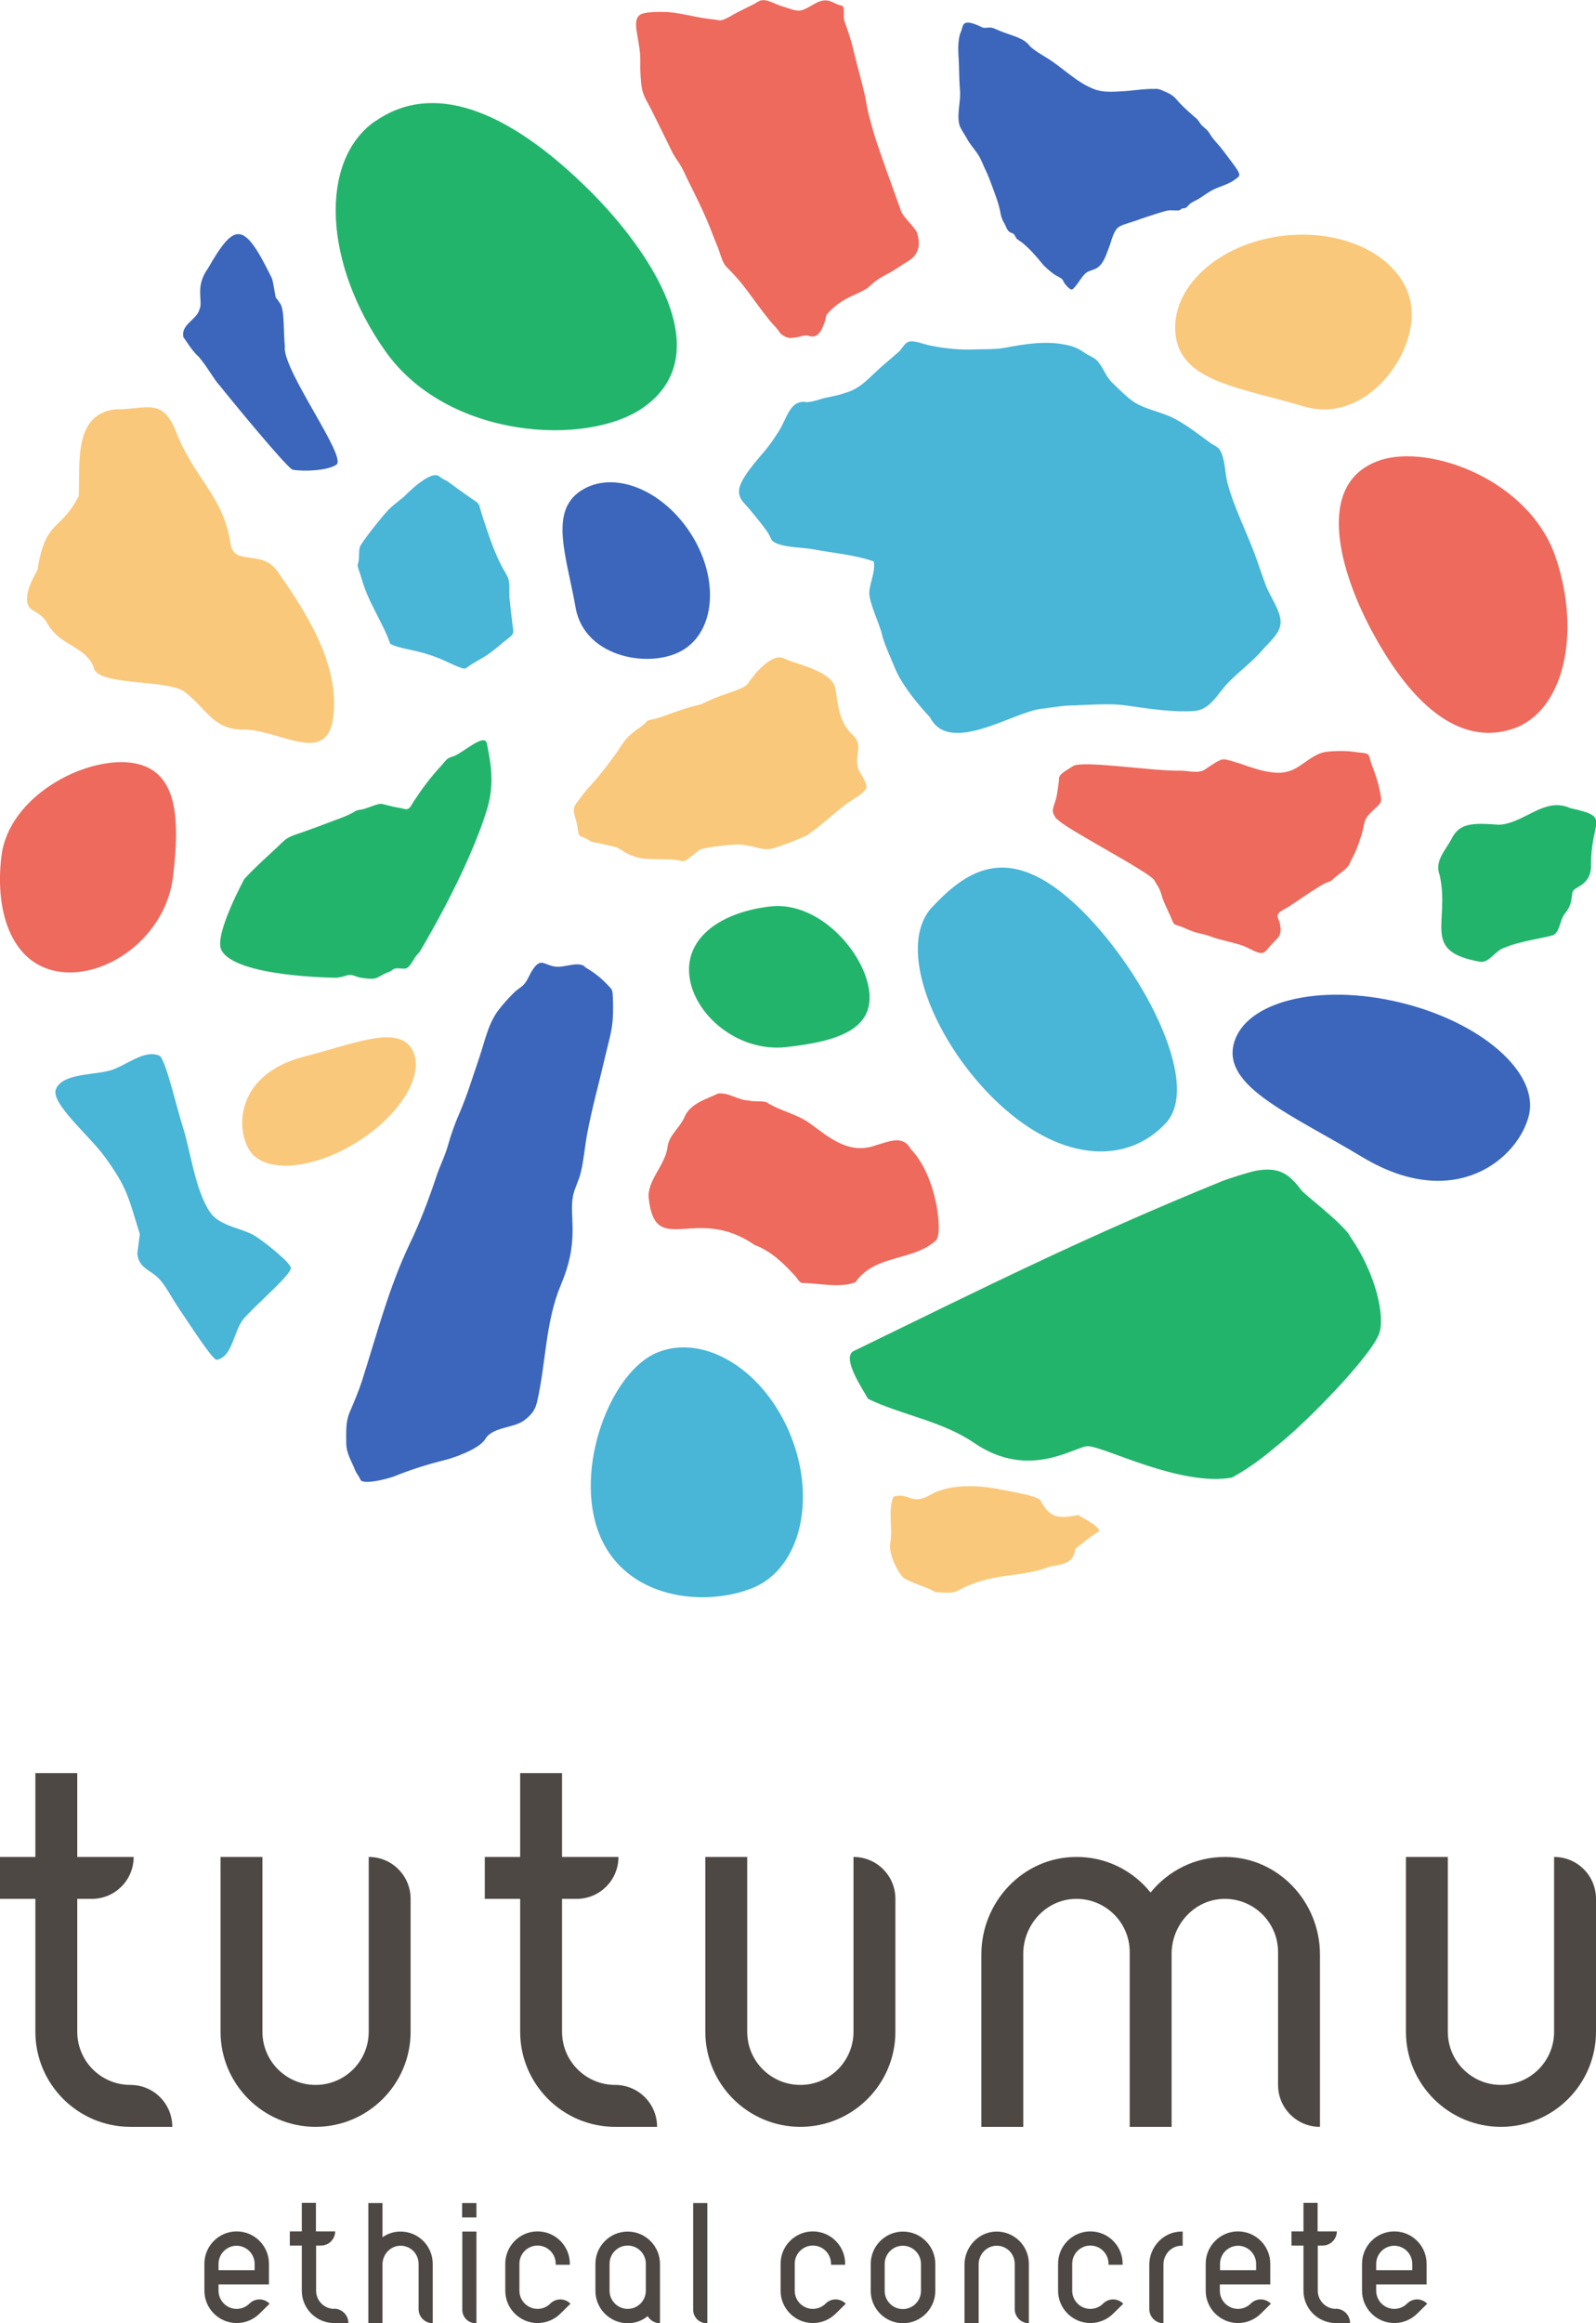
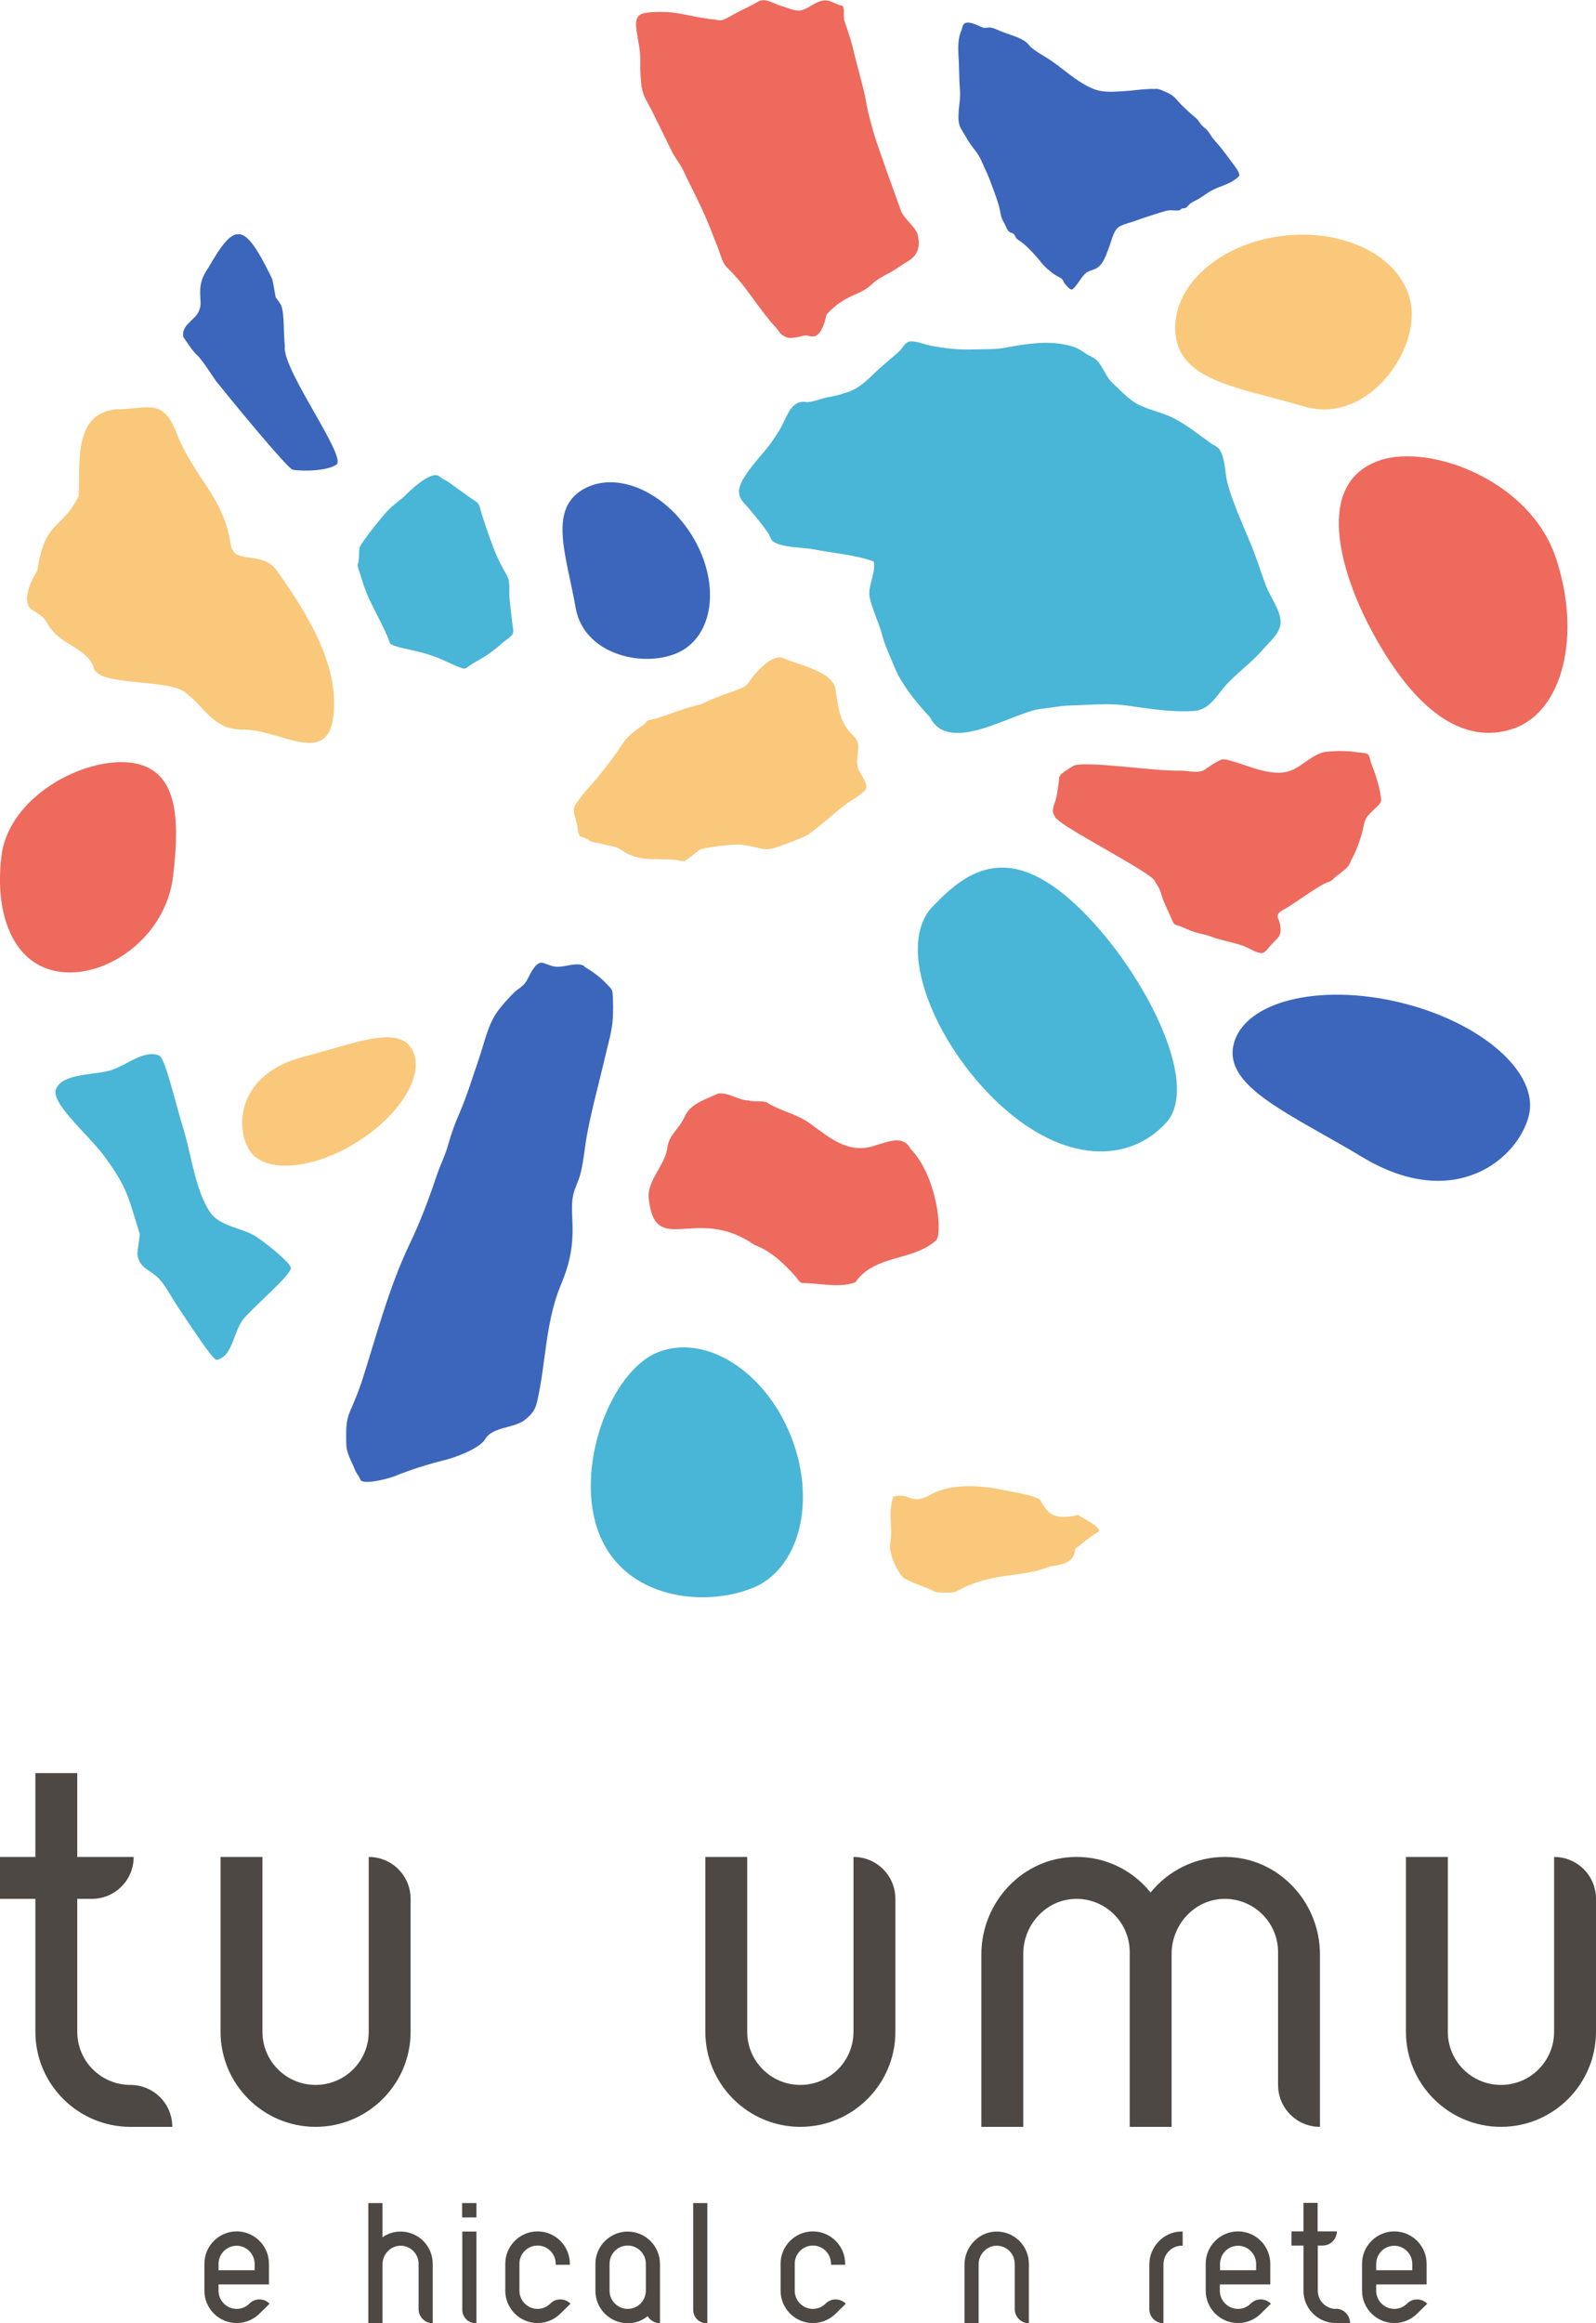
<svg xmlns="http://www.w3.org/2000/svg" width="88" height="128" viewBox="0 0 88 128">
-   <path d="M43.36,57.69c-2.68.3-5.11-1.79-5.35-3.93-.24-2.14,1.8-3.52,4.48-3.82s5.2,2.56,5.44,4.7c.24,2.14-1.89,2.75-4.57,3.05ZM19.13,53.74c.28-.1.51.1.78.13.25.03.67.12.92-.02.22-.12.43-.24.66-.32.11-.04.16-.13.27-.16.16-.05.39.01.55,0,.31-.02.47-.54.69-.77.04-.04.07-.08.11-.11,0,0,2.71-4.44,3.77-7.99.43-1.45.12-2.71-.03-3.52-.11-.62-1.21.41-1.8.67-.11.05-.25.07-.35.14-.13.09-.28.3-.39.42-.57.61-1.05,1.26-1.51,1.96-.09.14-.19.38-.35.41-.1.02-.26-.04-.36-.06-.27-.04-.53-.1-.79-.17-.17-.04-.29-.09-.46-.04-.26.07-.51.18-.77.26-.13.04-.26.04-.39.08-.12.04-.22.13-.33.18-.37.18-.77.32-1.15.46-.51.2-1.01.38-1.52.56-.26.09-.59.18-.83.33-.2.12-.42.36-.59.52-.56.52-1.13,1.03-1.66,1.59-.04.05-.09.09-.13.14,0,0-1.67,3.06-1.27,3.9.73,1.51,6.37,1.54,6.37,1.54.19-.03.37-.06.56-.13ZM86.55,44.51c-1.4-.61-2.49.84-3.88.93-1.47-.11-2.19-.1-2.62.75-.34.66-.97,1.23-.67,2.03.59,2.65-1.06,4.2,2.24,4.77.48.08.85-.65,1.35-.78.85-.38,2.5-.57,2.73-.72.31-.21.32-.83.58-1.15.47-.57.32-.91.45-1.24.09-.24.98-.33,1-1.38-.04-2.59,1.19-2.68-1.16-3.2ZM74.42,68.06c-.58-.82-2.48-2.23-2.67-2.49-.69-.92-1.25-1.29-2.49-1.07-.34.06-1.51.43-1.84.56-7.69,3.13-12.95,5.78-20.4,9.4-.58.44.56,2.09.84,2.61,1.86.9,4.07,1.21,5.87,2.44,3.05,2.08,5.59.14,6.27.17.94.04,5.1,2.23,7.92,1.73.92-.49,1.77-1.14,2.58-1.83,0,0,0,0,0,0,1.45-1.14,5.09-4.83,5.55-6.12.32-.89-.15-3.28-1.66-5.41ZM20.66,6.69c-3.09,2.19-2.82,7.87.61,12.69,3.43,4.82,11.12,5.25,14.22,3.06,4.16-2.95.38-8.59-2.95-11.91-4.68-4.66-8.78-6.02-11.88-3.83Z" fill="#23b46c" />
  <path d="M75.62,34.73c-1.7-3.17-3.21-8.13.47-9.37,2.74-.92,8.25,1.08,9.69,5.36s.39,8.5-2.35,9.43c-2.74.92-5.43-.97-7.81-5.42ZM41.34,60.63c-.6.03-1.14-.46-1.75-.38-.68.33-1.54.54-1.86,1.32-.27.6-.87.99-.93,1.67-.15,1-1.14,1.82-1.03,2.8.37,3.31,2.6.3,5.83,2.55.92.34,1.61,1.02,2.26,1.73.13.14.24.42.47.37.91.02,1.98.28,2.83-.04,1.1-1.56,3.15-1.14,4.45-2.31.38-.34.08-3.51-1.4-5.04-.42-.79-1.23-.39-1.89-.21-1.48.55-2.54-.37-3.67-1.2-.74-.53-1.65-.68-2.4-1.17-.31-.07-.6-.02-.92-.07ZM58.29,45.12c.26.44,5.15,2.94,5.37,3.4.08.17.2.3.27.47.07.16.12.33.17.5.16.44.38.83.55,1.26.09.22.17.2.41.28.27.1.52.23.8.32.29.09.59.13.87.24.57.22,1.18.3,1.75.5.3.1.56.28.86.38.3.1.4.01.6-.24.16-.2.34-.36.51-.55.21-.23.17-.52.12-.79-.04-.23-.22-.38-.06-.58.12-.14.31-.21.47-.31,0,0,0,0,0,0,.27-.15,1.64-1.14,2.14-1.36.03-.01.06-.02.08-.03.18-.06.21-.08.34-.21.24-.22.59-.43.79-.67.09-.11.14-.29.22-.43.24-.44.4-.9.54-1.37.09-.29.1-.64.27-.9.14-.21.41-.43.59-.61.21-.21.23-.28.18-.57-.07-.44-.19-.88-.34-1.3-.07-.18-.13-.36-.2-.54-.04-.12-.07-.35-.16-.44-.09-.09-.44-.1-.58-.12-.55-.09-1.15-.09-1.7-.03-.56.05-1.08.52-1.57.83-.62.39-1.17.38-1.87.23-.58-.12-1.13-.36-1.7-.52-.18-.05-.41-.14-.61-.12-.22.03-.95.55-.95.55-.38.26-.94.06-1.4.07-1.43.04-5.37-.59-5.89-.25-.19.13-.46.27-.63.43-.19.17-.12.28-.16.51-.04.27-.07.54-.13.81-.05.21-.17.47-.19.68-.01.19.1.31.19.48ZM50.6,12.92c-.12-.41-.77-.89-.92-1.3-.26-.73-1.32-3.62-1.53-4.38-.09-.35-.2-.71-.28-1.05-.08-.34-.12-.66-.2-1.01-.17-.73-.36-1.39-.54-2.11-.08-.33-.16-.68-.26-.99-.09-.29-.19-.59-.3-.89-.11-.31.05-.84-.16-.88-.34-.06-.56-.28-.88-.29-.5-.01-.91.45-1.36.55-.33.07-.69-.13-1.06-.23-.4-.11-.77-.39-1.14-.32-.15.03-.3.16-.43.22-.31.16-.63.31-.94.47-.25.13-.5.31-.77.39-.15.05-.24,0-.41-.02-.93-.1-1.26-.22-2.18-.37-.52-.08-1.37-.07-1.74.02-.5.11-.45.6-.4.96.06.42.15.83.19,1.25.03.35,0,.68.02,1.03.02.33.03.75.13,1.09.09.33.33.69.48,1,.37.74.74,1.49,1.1,2.23.14.3.3.5.47.77.18.28.31.61.46.91.44.88.87,1.74,1.23,2.65.13.34.26.68.4,1.01.11.27.18.59.32.85.1.2.2.26.34.41.29.3.62.67.88,1.02.44.58.87,1.2,1.32,1.75.15.19.32.34.47.54.14.19.1.18.28.29.28.18.43.13.7.1.17-.02.34-.09.5-.11.13-.02.28.07.41.06.34,0,.5-.36.63-.68.06-.15.1-.34.14-.52h0c1-1.14,1.91-1.06,2.5-1.68.29-.26.59-.43.92-.6.32-.16.77-.49,1.08-.67.74-.44.61-1.13.52-1.47ZM7.2,42.02c-2.61-.31-6.72,1.88-7.12,5.14-.4,3.26.67,6.08,3.29,6.39s5.78-1.99,6.17-5.25.27-5.96-2.34-6.28Z" fill="#ed6a5d" />
  <path d="M41.47,87.5c-2.61,1.05-6.98.63-8.42-2.96-1.44-3.59.6-8.98,3.21-10.03,2.61-1.05,5.9,1,7.34,4.59,1.44,3.59.49,7.35-2.12,8.4ZM7.57,69.07c.1.86.74.86,1.25,1.44.37.42.66,1.01.97,1.47.67.99,1.95,2.98,2.16,2.94.89-.16.92-1.61,1.5-2.28.72-.82,2.54-2.35,2.59-2.77.03-.24-1.24-1.28-1.89-1.72-.74-.5-2-.55-2.56-1.35-.83-1.22-1.06-3.28-1.5-4.68-.39-1.23-.97-3.81-1.31-3.96-.82-.35-1.8.53-2.65.8-.92.29-2.65.15-3.04,1.03-.34.77,1.81,2.54,2.69,3.75,1.26,1.73,1.3,2.24,1.93,4.26M44.5,22.16c-.93-.17-1.09.84-1.53,1.55-.24.39-.46.71-.74,1.06-.41.5-1.44,1.59-1.48,2.25-.03.5.31.7.63,1.1s.69.82.98,1.26c.08.12.15.36.25.44.48.36,1.64.33,2.21.44,1.09.21,2.29.3,3.35.67.13.51-.23,1.21-.24,1.74s.58,1.75.69,2.25c.14.59.49,1.31.72,1.88.5,1.24,1.94,2.72,1.94,2.72,1.05,2.1,4.57-.27,6.08-.46,1.79-.23.84-.15,2.65-.23.75-.03,1.37-.06,2.1.04,1.19.17,2.56.39,3.75.3.89-.07,1.31-1,1.85-1.55.61-.63,1.31-1.13,1.89-1.8.39-.46,1.04-.95,1.01-1.59s-.6-1.4-.82-1.99c-.17-.46-.33-.93-.49-1.39-.5-1.44-1.25-2.82-1.63-4.28-.13-.52-.12-1.36-.43-1.81-.1-.14-.3-.22-.45-.32-.66-.47-1.35-1.03-2.08-1.4-.67-.34-1.49-.47-2.12-.85-.4-.24-.9-.76-1.24-1.08-.39-.36-.51-.87-.86-1.24-.19-.2-.46-.27-.67-.42-.4-.28-.62-.37-1.14-.47-1.06-.21-2.21-.02-3.27.18-.53.1-1.08.07-1.62.09-.85.04-1.74-.05-2.58-.23-.29-.06-.85-.3-1.14-.18-.21.09-.34.39-.51.54-.44.39-.86.72-1.28,1.12-.46.44-.91.89-1.5,1.09-.58.19-.48.16-1.08.29-.41.06-.76.25-1.22.28ZM28.09,32.83c-.03-.32.04-.7-.08-.99-.1-.24-.26-.47-.38-.71-.3-.58-.54-1.23-.75-1.85-.14-.41-.28-.82-.4-1.24-.03-.11-.05-.22-.12-.3-.09-.11-.25-.19-.36-.27-.18-.12-.35-.25-.52-.37-.26-.17-.5-.37-.75-.54-.16-.11-.33-.17-.48-.29-.44-.45-1.77.89-1.97,1.09-.17.15-.35.28-.53.43-.24.19-.46.43-.66.67-.41.5-.83,1.01-1.19,1.56-.17.26-.05.67-.15.99-.03.11-.04.08-.02.21.02.11.09.27.12.38.08.24.14.48.23.72.22.63.52,1.18.81,1.76.19.38.43.83.57,1.24.05.14.03.14.15.2.34.15.7.21,1.05.29.57.13.79.18,1.34.38.51.18.99.47,1.5.63.16.05.21-.02.34-.11.32-.23.67-.39,1-.61.31-.21.6-.45.88-.69.16-.14.35-.25.5-.41.15-.16.05-.42.03-.65-.06-.5-.12-1.01-.17-1.52ZM51.4,49.97c-2.06,2.21.15,7.58,3.71,10.87,3.56,3.29,7.12,3.25,9.17,1.04,2.06-2.21-1.44-8.77-4.99-12.06-3.56-3.29-5.83-2.06-7.88.15Z" fill="#49b5d7" />
  <path d="M38.03,29.31c1.59,2.4,1.47,5.28-.27,6.44-1.74,1.15-5.52.55-6.02-2.26-.5-2.84-1.47-5.28.27-6.44s4.43-.14,6.02,2.26ZM32.25,53.25c-.42-.31-1.17.1-1.68,0-.61-.11-.76-.5-1.22.21-.14.21-.24.49-.39.69-.17.23-.42.34-.62.54-.29.29-.65.68-.89,1.01-.55.75-.73,1.72-1.03,2.59-.35,1.02-.66,2.06-1.09,3.05-.24.54-.46,1.16-.62,1.73-.17.62-.46,1.17-.66,1.78-.42,1.26-.88,2.47-1.45,3.66-1.16,2.42-1.83,5.04-2.65,7.6-.19.58-.44,1.16-.67,1.7s-.19,1.08-.19,1.69c0,.57.29.99.5,1.52.06.16.22.33.28.5.11.3,1.37,0,1.87-.18.85-.35,1.86-.67,2.76-.89.43-.1,1.93-.6,2.26-1.17.4-.68,1.59-.58,2.18-1.05.37-.3.56-.52.67-.98.5-2.15.45-4.4,1.32-6.47.44-1.05.65-1.94.64-3.1,0-.58-.09-1.24.03-1.82.09-.42.32-.82.42-1.25.17-.69.22-1.41.35-2.11.27-1.46.67-2.86,1-4.3.16-.7.39-1.42.42-2.13.02-.37.02-.77,0-1.14-.02-.43-.03-.39-.31-.69-.54-.58-1.14-.9-1.26-.98ZM63.71,4.9c-.6-.02-1.24.1-1.84.13-.52.03-1.06.07-1.55-.12-1.02-.4-1.75-1.22-2.68-1.77-.25-.15-.53-.32-.75-.5-.1-.08-.16-.18-.26-.27-.33-.31-.99-.46-1.43-.64-.15-.06-.29-.13-.44-.18-.19-.07-.33,0-.52-.02-.03,0-.07-.02-.1-.03,0,0,0,0,0,0-1.08-.53-1.03-.12-1.13.18,0,0,0,0,0,0-.05.11-.09.24-.11.32-.1.47-.06.97-.03,1.45.02.5.02,1.02.06,1.52.06.61-.19,1.32-.03,1.91.06.22.28.51.4.73.17.33.43.6.63.91.19.29.28.59.43.89.12.24.2.47.3.73.19.52.42,1.08.51,1.63.04.21.1.36.21.54.09.15.13.35.27.46.07.06.17.06.24.12.09.08.09.19.19.28.09.08.23.15.32.23.4.34.73.71,1.06,1.12.18.22.41.4.63.57.13.1.34.18.46.28.08.07.09.17.16.26.1.12.32.4.44.3.25-.22.42-.58.66-.83.22-.22.51-.2.74-.38.33-.26.45-.72.6-1.09.14-.35.24-.96.58-1.15.29-.16.67-.23.98-.35.31-.12.63-.21.95-.32.2-.07.42-.13.63-.19.25-.07.49,0,.73-.03.03,0,.11-.08.15-.1.08-.02.13,0,.21-.04.09-.04.18-.19.27-.25.13-.09.28-.15.42-.23.28-.17.54-.38.83-.52.38-.19.83-.29,1.17-.54.07-.05.24-.16.26-.24.03-.18-.25-.51-.34-.64-.17-.24-.36-.48-.54-.72-.24-.33-.54-.59-.75-.95-.12-.2-.25-.28-.41-.43-.13-.12-.18-.27-.31-.39-.37-.32-.78-.67-1.09-1.04-.23-.28-.46-.37-.79-.51-.15-.07-.23-.09-.39-.1ZM15.71,19.11c-.09-.84-.02-1.75-.2-2.27-.05-.13-.31-.46-.31-.46,0,0,0,0,0,0-.1-.52-.16-1.03-.26-1.15-1.51-3.08-2.01-2.98-3.47-.45-.76,1.06-.24,1.8-.48,2.29-.15.55-1.02.8-.88,1.5.25.36.51.79.85,1.09h0c.48.56.87,1.3,1.16,1.59,0,0,0,0,0,0,.52.66,3.74,4.58,4.02,4.63.65.11,1.93.05,2.41-.28.6-.42-2.95-5.17-2.85-6.49ZM77.19,55.23c-4.5-1.08-8.6-.04-9.17,2.31-.57,2.35,3.15,3.84,7.11,6.22,5.12,3.07,8.6.04,9.17-2.31.57-2.35-2.62-5.14-7.11-6.22Z" fill="#3b66bc" />
  <path d="M13.75,63.37c-.81-1.3-.64-4.21,3-5.15,2.82-.73,5.13-1.74,5.94-.45s-.53,3.61-3,5.15c-2.47,1.55-5.13,1.74-5.94.45ZM59.44,83.47c-1.26.27-1.62.04-2.1-.85-.37-.25-1.6-.44-2.15-.55-.9-.19-2.64-.4-3.84.26-1.14.67-1.18-.14-2.09.13-.31.82-.04,1.64-.16,2.48-.17.7.51,1.87.76,2.02.55.32,1.2.46,1.73.76,0,0,.91.09,1.14-.04,1.98-1.1,3.47-.71,5.16-1.37.91-.14,1.31-.26,1.4-.98.43-.32.81-.67,1.28-.94.21-.23-.95-.79-1.12-.92ZM6.57,22.54c-2.57.11-2.14,2.97-2.23,4.79-.99,1.96-1.84,1.25-2.28,4.1-.33.53-.95,1.77-.26,2.19.86.47.75.78,1.02,1.03.61.88,1.99,1.09,2.34,2.11.18,1.1,4.28.6,5.12,1.44,1.1.87,1.46,1.93,3,2,2.01-.11,4.72,2.09,5.09-.66.4-2.98-1.61-5.97-3.08-8.07-.84-1.21-2.39-.29-2.57-1.47-.4-2.7-2-3.6-3.01-6.2-.73-1.87-1.58-1.28-3.14-1.25ZM47.36,42.47c-.33-.81.3-1.38-.33-1.96-.76-.7-.81-1.59-.97-2.57-.17-.98-2.2-1.35-2.85-1.67-.65-.32-1.67.92-1.94,1.35-.26.41-1.3.53-2.41,1.09-.06.02-.12.05-.16.08-.75.18-1.07.29-1.79.55-.32.12-.62.23-.96.3-.09.02-.18.03-.26.08-.07.08-.15.15-.22.22-.13.1-.26.19-.39.28-.16.12-.33.26-.47.4-.26.27-.45.63-.67.93-.43.59-.87,1.17-1.36,1.71-.2.22-.4.44-.57.69-.17.24-.4.45-.37.74.02.22.12.49.17.7.04.17.05.55.17.68.1.03.2.07.29.11.12.06.23.12.33.19.15.05.33.07.49.1.26.06.51.12.77.18.25.06.4.19.62.32.31.18.72.31,1.07.34.56.05,1.12.01,1.68.06.22.02.34.11.54.06.27-.18.52-.38.77-.59.19-.15,2.09-.37,2.39-.3.21.05.41.06.61.11.39.11.77.2,1.16.07.6-.2,1.23-.43,1.8-.7.13-.06.09-.07.19-.14.71-.5,1.35-1.13,2.06-1.65.12-.09.98-.56,1.02-.84.04-.25-.31-.73-.4-.94ZM64.82,18.46c.31,2.59,3.59,2.89,7.06,3.93,3.43,1.02,6.25-2.87,5.94-5.47s-3.47-4.35-7.06-3.93-6.25,2.87-5.94,5.47Z" fill="#fac87a" />
  <path d="M20.33,102.31v9.63c0,1.62-1.31,2.93-2.93,2.93s-2.93-1.31-2.93-2.93v-9.63h-2.31v9.63c0,2.89,2.35,5.24,5.24,5.24s5.24-2.35,5.24-5.24v-7.32c0-1.28-1.03-2.31-2.31-2.31Z" fill="#4e4845" />
  <path d="M47.06,102.31v9.63c0,1.62-1.31,2.93-2.93,2.93s-2.93-1.31-2.93-2.93v-9.63h-2.31v9.63c0,2.89,2.35,5.24,5.24,5.24s5.24-2.35,5.24-5.24v-7.32c0-1.28-1.03-2.31-2.31-2.31Z" fill="#4e4845" />
  <path d="M85.69,102.31v9.63c0,1.62-1.31,2.93-2.93,2.93s-2.93-1.31-2.93-2.93v-9.63h-2.31v9.63c0,2.89,2.35,5.24,5.24,5.24s5.24-2.35,5.24-5.24v-7.32c0-1.28-1.03-2.31-2.31-2.31Z" fill="#4e4845" />
  <path d="M67.57,102.31c-1.67-.01-3.16.76-4.13,1.96-.97-1.21-2.46-1.98-4.13-1.96-2.9.02-5.2,2.47-5.2,5.37v9.5h2.31v-9.53c0-1.61,1.26-3,2.88-3.03,1.64-.03,2.99,1.29,2.99,2.93v9.63h2.31v-9.53c0-1.61,1.26-3,2.88-3.03,1.64-.03,2.99,1.29,2.99,2.93v7.32c0,1.28,1.03,2.31,2.31,2.31h0v-9.5c0-2.9-2.3-5.35-5.2-5.37Z" fill="#4e4845" />
  <path d="M7.19,114.87h0c-1.62,0-2.93-1.31-2.93-2.93v-7.32h.8c1.28,0,2.31-1.03,2.31-2.31h-3.11v-4.62H1.95v4.62H0v2.31h1.95v7.32c0,2.89,2.35,5.24,5.24,5.24h2.31c0-1.28-1.03-2.31-2.31-2.31Z" fill="#4e4845" />
-   <path d="M33.92,114.87h0c-1.62,0-2.93-1.31-2.93-2.93v-7.32h.8c1.28,0,2.31-1.03,2.31-2.31h-3.11v-4.62h-2.31v4.62h-1.95v2.31h1.95v7.32c0,2.89,2.35,5.24,5.24,5.24h2.31c0-1.28-1.03-2.31-2.31-2.31Z" fill="#4e4845" />
  <path d="M25.48,122.95h.79v5.05h-.04c-.41,0-.74-.33-.74-.74v-4.31h0Z" fill="#4e4845" />
-   <path d="M18.43,127.21h0c-.55,0-1-.45-1-1v-2.49h.27c.43,0,.78-.35.78-.78h-1.06v-1.57h-.78v1.57h-.66v.78h.66v2.49c0,.98.8,1.78,1.78,1.78h.79c0-.43-.35-.79-.79-.79Z" fill="#4e4845" />
  <path d="M73.66,127.21h0c-.55,0-1-.45-1-1v-2.49h.27c.43,0,.78-.35.78-.78h-1.06v-1.57h-.78v1.57h-.66v.78h.66v2.49c0,.98.8,1.78,1.78,1.78h.79c0-.43-.35-.79-.79-.79Z" fill="#4e4845" />
  <path d="M54.9,122.95c-.96.03-1.72.86-1.72,1.82v3.23h.78v-3.24c0-.55.43-1.02.98-1.03.56-.01,1.01.44,1.01,1v2.49c0,.43.35.78.78.78h0v-3.27c0-1.01-.83-1.82-1.85-1.78Z" fill="#4e4845" />
-   <path d="M49.79,122.95c-.98,0-1.78.8-1.78,1.78v1.49c0,.98.8,1.78,1.78,1.78s1.78-.8,1.78-1.78v-1.49c0-.98-.8-1.78-1.78-1.78ZM50.78,126.22c0,.55-.45,1-1,1s-1-.45-1-1v-1.49c0-.55.45-1,1-1s1,.45,1,1v1.49Z" fill="#4e4845" />
  <path d="M36.39,124.73c0-.98-.8-1.78-1.78-1.78s-1.78.8-1.78,1.78v1.49c0,.98.8,1.78,1.78,1.78.42,0,.8-.14,1.1-.39.14.23.39.39.68.39v-1.78s0,0,0,0v-1.49ZM34.61,127.21c-.55,0-1-.45-1-1v-1.49c0-.55.45-1,1-1s1,.45,1,1v1.49c0,.55-.45,1-1,1Z" fill="#4e4845" />
  <path d="M38.21,121.38h.79v6.62h-.04c-.41,0-.74-.33-.74-.74v-5.88h0Z" fill="#4e4845" />
  <rect x="25.48" y="121.38" width=".79" height=".79" fill="#4e4845" />
  <path d="M65.22,122.95s-.08,0-.13,0c-.96.03-1.72.86-1.72,1.82v2.45c0,.43.35.78.78.78h0v-3.24c0-.55.43-1.02.98-1.03.03,0,.05,0,.08,0v-.79Z" fill="#4e4845" />
  <path d="M22.02,122.95c-.35.01-.66.13-.93.31v-1.88h-.78v6.62h.78v-3.24c0-.55.43-1.02.98-1.03.56-.01,1.01.44,1.01,1v2.49c0,.43.35.78.78.78v-3.27c0-1.01-.83-1.82-1.85-1.78Z" fill="#4e4845" />
  <path d="M14.86,126.92c-.31-.31-.8-.31-1.11,0-.18.18-.43.29-.7.29-.55,0-1-.45-1-1v-.35h2.78v-1.14c0-.98-.8-1.78-1.78-1.78s-1.78.8-1.78,1.78v1.49c0,.98.8,1.78,1.78,1.78.49,0,.94-.2,1.26-.52h0s.56-.55.56-.55ZM13.04,123.73c.55,0,1,.45,1,1v.35h-1.99v-.35c0-.55.45-1,1-1Z" fill="#4e4845" />
  <path d="M70.07,126.92c-.31-.31-.8-.31-1.11,0-.18.18-.43.29-.7.29-.55,0-1-.45-1-1v-.35h2.78v-1.14c0-.98-.8-1.78-1.78-1.78s-1.78.8-1.78,1.78v1.49c0,.98.8,1.78,1.78,1.78.49,0,.94-.2,1.26-.52h0s.56-.55.56-.55ZM68.26,123.73c.55,0,1,.45,1,1v.35h-1.99v-.35c0-.55.45-1,1-1Z" fill="#4e4845" />
  <path d="M78.69,126.92c-.31-.31-.8-.31-1.11,0-.18.18-.43.29-.7.29-.55,0-1-.45-1-1v-.35h2.78v-1.14c0-.98-.8-1.78-1.78-1.78s-1.78.8-1.78,1.78v1.49c0,.98.8,1.78,1.78,1.78.49,0,.94-.2,1.26-.52h0s.56-.55.56-.55ZM76.87,123.73c.55,0,1,.45,1,1v.35h-1.99v-.35c0-.55.45-1,1-1Z" fill="#4e4845" />
  <path d="M31.45,126.92c-.31-.31-.8-.31-1.11,0-.18.18-.43.29-.7.29-.55,0-1-.45-1-1v-1.49c0-.55.45-1,1-1s1,.45,1,1v.06h.78v-.06c0-.98-.8-1.78-1.78-1.78s-1.78.8-1.78,1.78v1.49c0,.98.8,1.78,1.78,1.78.49,0,.94-.2,1.26-.52h0s.56-.55.56-.55Z" fill="#4e4845" />
  <path d="M46.63,126.92c-.31-.31-.8-.31-1.11,0-.18.18-.43.29-.7.29-.55,0-1-.45-1-1v-1.49c0-.55.45-1,1-1s1,.45,1,1v.06h.78v-.06c0-.98-.8-1.78-1.78-1.78s-1.78.8-1.78,1.78v1.49c0,.98.8,1.78,1.78,1.78.49,0,.94-.2,1.26-.52h0s.56-.55.56-.55Z" fill="#4e4845" />
-   <path d="M61.93,126.92c-.31-.31-.8-.31-1.11,0-.18.18-.43.29-.7.29-.55,0-1-.45-1-1v-1.49c0-.55.45-1,1-1s1,.45,1,1v.06h.78v-.06c0-.98-.8-1.78-1.78-1.78s-1.78.8-1.78,1.78v1.49c0,.98.8,1.78,1.78,1.78.49,0,.94-.2,1.26-.52h0s.56-.55.56-.55Z" fill="#4e4845" />
</svg>